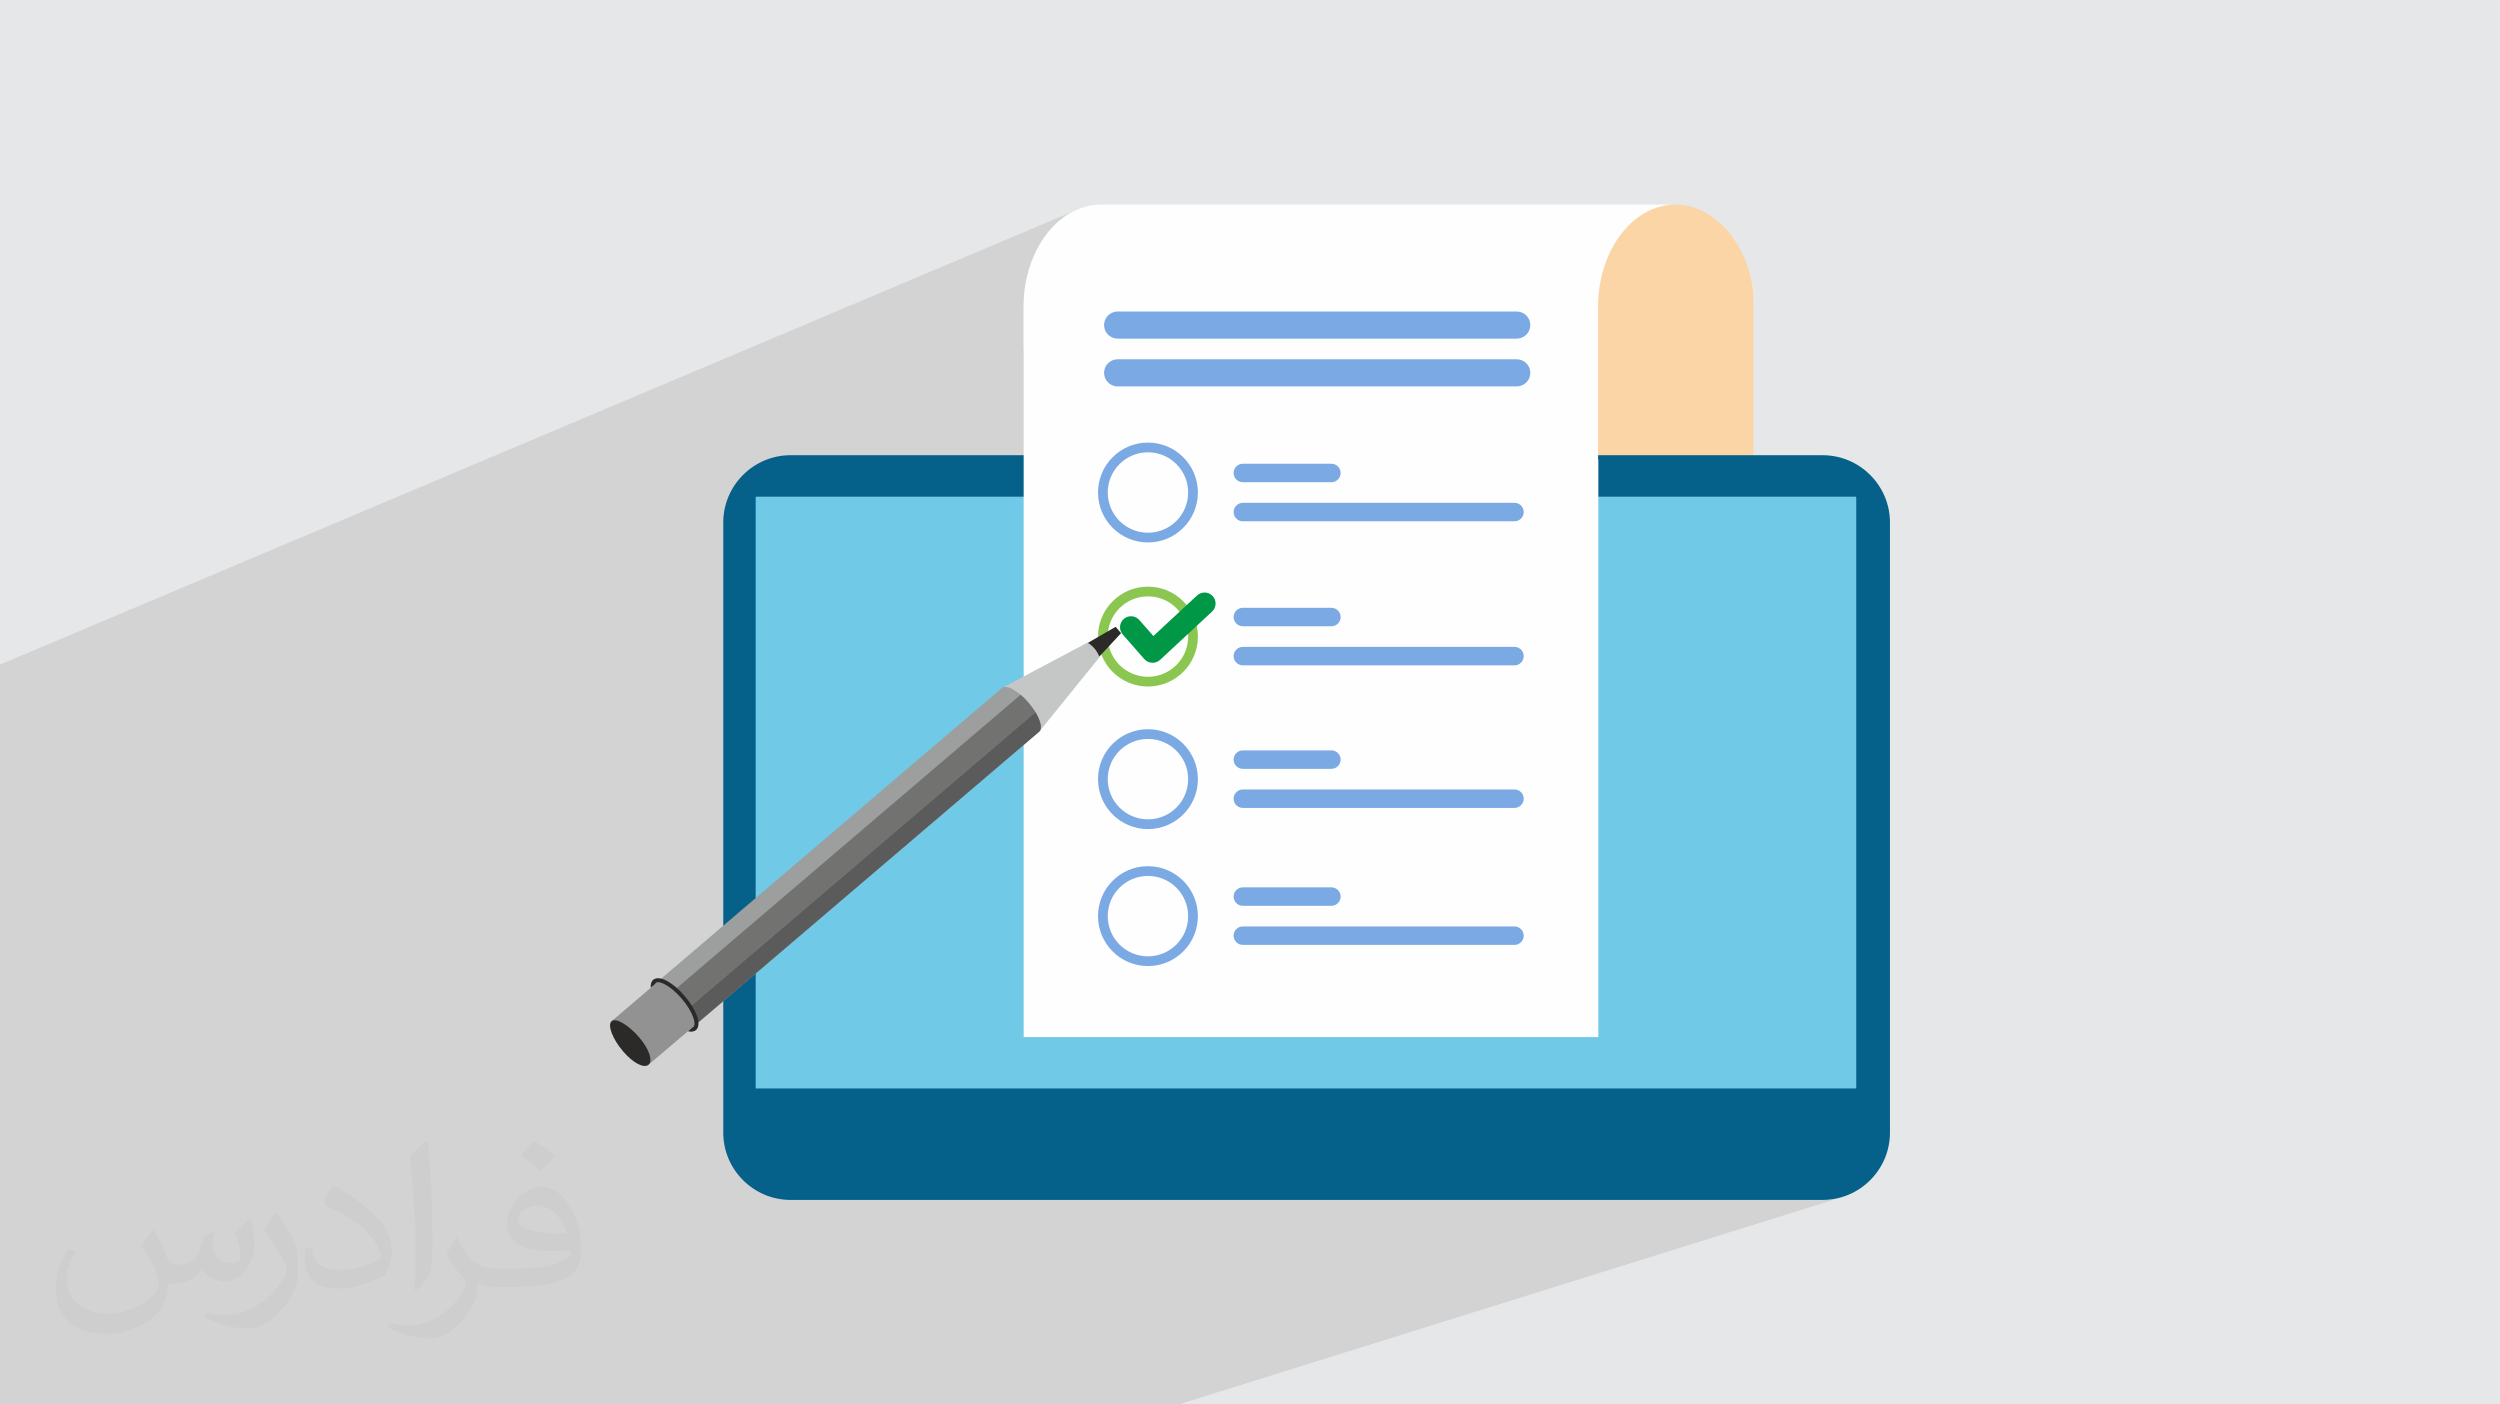
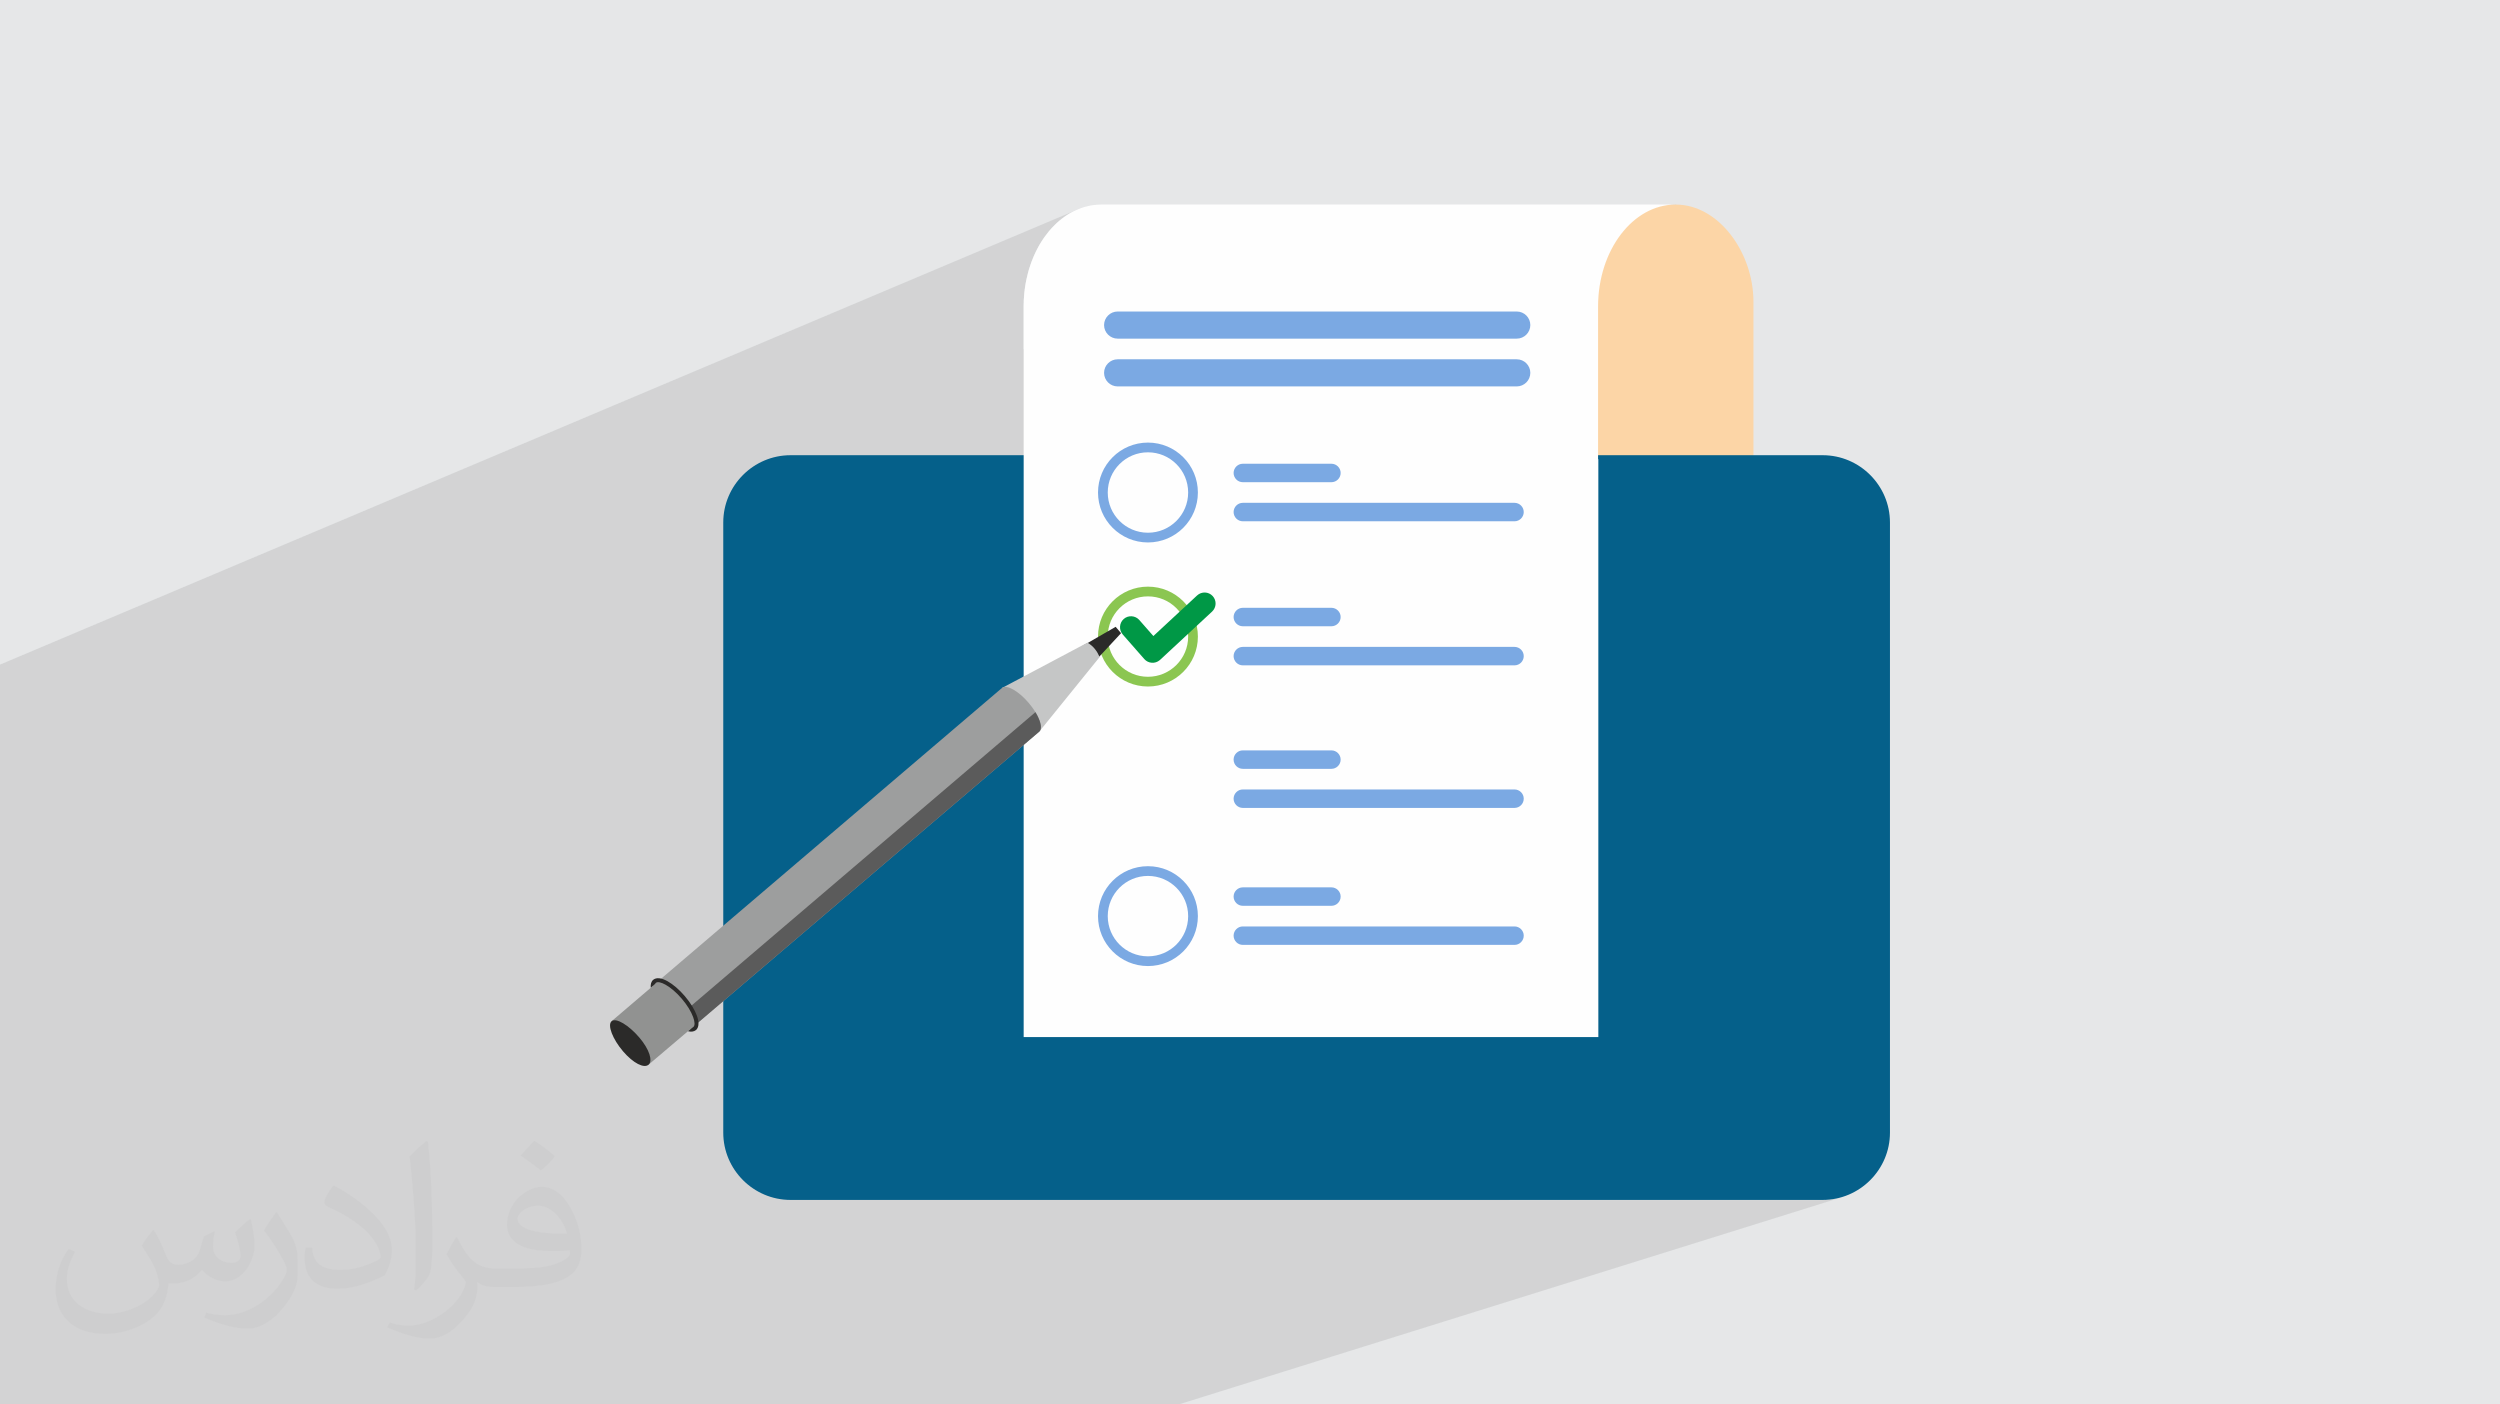
<svg xmlns="http://www.w3.org/2000/svg" xml:space="preserve" width="94.192mm" height="52.917mm" version="1.1" style="shape-rendering:geometricPrecision; text-rendering:geometricPrecision; image-rendering:optimizeQuality; fill-rule:evenodd; clip-rule:evenodd" viewBox="0 0 9404.92 5283.66">
  <defs>
    <style type="text/css">
   
    .fil6 {fill:#FEFEFE}
    .fil12 {fill:#C5C6C6}
    .fil13 {fill:#9D9E9E}
    .fil14 {fill:#727271}
    .fil16 {fill:#5B5B5B}
    .fil11 {fill:#2B2A29}
    .fil3 {fill:#FCD5A6}
    .fil17 {fill:#919291}
    .fil10 {fill:#009846}
    .fil4 {fill:#05608A}
    .fil8 {fill:#7BA9E3}
    .fil0 {fill:#E6E7E8}
    .fil15 {fill:#F7D917}
    .fil18 {fill:#2B2A29;fill-rule:nonzero}
    .fil5 {fill:#70C9E6;fill-rule:nonzero}
    .fil7 {fill:#7BA9E3;fill-rule:nonzero}
    .fil9 {fill:#8BC651;fill-rule:nonzero}
    .fil2 {fill:#373435;fill-opacity:0.031}
    .fil1 {fill:#2B2A29;fill-opacity:0.102}
   
  </style>
  </defs>
  <g id="Layer_x0020_1">
    <polygon class="fil0" points="-0,0 9404.92,0 9404.92,5283.66 -0,5283.66 " />
    <path class="fil1" d="M3281.43 5283.66l-1423.17 0 -1131.78 0 -64.31 0 -63.57 0 -119.56 0 -479.04 0 0 -34.74 0 -33.48 0 -43.16 0 -6.2 0 -15.43 0 -2.11 0 -13.37 0 -1.81 0 -2.18 0 -8.15 0 -13.87 0 -46.27 0 -13.74 0 -2.01 0 -5.49 0 -37.39 0 -1.84 0 -1.7 0 -62.11 0 -27.85 0 -27.07 0 -1.09 0 -25.97 0 -13.66 0 -20.91 0 -3.48 0 -3.89 0 -0.09 0 -3.33 0 -3.4 0 -1.27 0 -0.19 0 -0.09 0 -0.7 0 -3.25 0 -31.3 0 -25.95 0 -26.27 0 -1.64 0 -13.07 0 -8.34 0 -2.18 0 -0.98 0 -0.28 0 -5.02 0 -6.14 0 -0.53 0 -4.28 0 -1.94 0 -5.42 0 -4.29 0 -4.35 0 -6.43 0 -31.93 0 -8.65 0 -3.09 0 -6.56 0 -0.75 0 -0.77 0 -5.5 0 -0.96 0 -0.81 0 -6.27 0 -0.23 0 -1.16 0 -0.73 0 -1.22 0 -9.65 0 -30.19 0 -2 0 -9.1 0 -12.6 0 -47.49 0 -14.28 0 -3.56 0 -6.89 0 -56.76 0 -13.04 0 -23.82 0 -11.43 0 -56.67 0 -44.29 0 -17.73 0 -2.49 0 -0.29 0 -0.67 0 -7.5 0 -0.63 0 -6.94 0 -8.42 0 -2.1 0 -8.65 0 -7.99 0 -1.31 0 -24.5 0 -14.29 0 -2.43 0 -0.25 0 -11.72 0 -18.51 0 -2.28 0 -2.3 0 -3.47 0 -23.35 0 -7.75 0 -2.14 0 -2.65 0 -4.5 0 -10.5 0 -6.91 0 -13.01 0 -0.62 0 -16.24 0 -14.65 0 -5.73 0 -1.29 0 -1.18 0 -0.84 0 -0.42 0 -2.12 0 -4.6 0 -4.85 0 -6.2 0 -1.35 0 -3.25 0 -15.22 0 -39.68 0 -12.5 0 -19.47 0 -0.34 0 -3.34 0 -12.17 0 -97.28 0 -2.22 0 -25.23 0 -15.24 0 -5.87 0 -2.25 0 -11.9 0 -9.96 0 -3.7 0 -30.21 0 -11.06 0 -24.56 0 -7.97 0 -10.54 0 -7.59 0 -13.44 0 -50.81 0 -29.66 0 -0.45 0 -17.77 0 -44.12 0 -18.13 0 -11.94 0 -22.47 0 -12.96 0 -7.62 0 -66.87 0 -1.06 0 -15.15 0 -18.26 0 -192.39 0 -8.73 0 -3.64 0 -30.63 0 -0.22 0 -114.85 0 -12.48 0 -3.72 0 -145.21 0 -11.17 0 -0.12 0 -8.36 0 -21.02 0 -0.03 0 -0.7 0 -10.69 0 -0.14 0 -2.51 0 -10.27 0 -0.01 0 -0.14 0 -8.27 0 -0.04 0 -0.51 0 -6.35 0 -0.1 0 -1.25 0 -5.54 0 -0.12 0 -1.22 0 -21.75 0 -0.09 0 -0.68 0 -4.62 0 -0.02 0 -0.09 0 -3.77 0 -0.1 0 -0.67 0 -18.66 0 -0.12 0 -0.66 0 -3.1 0 -0.05 0 -0.22 0 -12.26 0 -0.04 0 -0.17 0 -10.8 0 -0.02 0 -0.08 0 -2.29 0 -0.05 0 -0.2 0 -2.13 0 -0.06 0 -0.26 0 -6.8 0 -0.03 0 -0.09 0 -7.89 0 -0.13 0 -0.42 0 -1.83 0 -0.03 0 -0.09 0 -5.5 0 -0.02 0 -0.09 0 -9.63 0 -0.13 0 -0.31 0 -2.8 0 -0.07 0 -0.16 0 -12.98 0 -0.09 0 -0.17 0 -6.46 0 -0.03 0 -0.05 0 -7.74 0 -0.19 0 -0.25 0 -0.43 0 -0.16 0 -0.21 0 -0.5 0 -0.13 0 -0.18 0 -0.57 0 -0.07 0 -0.09 0 -0.7 0 -0.02 0 -0.01 0 -3.68 0 -0.17 0 -0.15 0 -0.26 0 -0.29 0 -0.03 0 -0.03 0 -0.04 0 -1.86 0 -0.17 0 -0.16 0 -2.25 0 -0.03 0 -1.33 0 -0.01 0 -0.01 0 -0.29 0 -0.17 0 -0.86 0 -0.29 0 -0.13 0 -0.68 0 -0.12 0 -0.06 0 -0.79 0 -0.18 0 -0.22 0 -0.2 0 -0.07 0 -0.01 0 -0.12 0 -0.04 0 -0.12 0 -0.02 0 -0.08 0 -0.04 0 -0.09 3613.83 -1526.26 426.75 -180.25 0 0.11 28.2 -11.91 0 0.34 -33.62 14.2 -0.1 0.05 -0.37 0.2 -0.38 0.2 -0.31 0.17 39.76 -16.79 0 0.32 -42.62 17.99 -0.25 0.14 -1.44 0.8 -0.08 0.05 49.36 -20.85 0 0.2 -50.84 21.47 -1.3 0.74 -1.43 0.82 -1.42 0.83 -1.42 0.84 0 0.2 -1.1 0.46 -0.39 0.24 -0.59 0.36 -0.58 0.35 -0.59 0.36 -0.58 0.36 -0.58 0.37 -0.58 0.36 0 0.46 -2.19 0.92 -0.46 0.3 -0.95 0.61 -0.94 0.62 -0.95 0.62 -0.83 0.56 87.61 -36.99 0 0.19 -88.36 37.3 -0.29 0.2 -0.94 0.64 0 0.02 -0.08 0.03 -1.63 1.12 -1.68 1.17 -1.66 1.18 -0.37 0.27 103.29 -43.61 0 0.03 -103.4 43.65 -1.19 0.85 -1.65 1.21 -1.65 1.22 -1.65 1.24 -1.63 1.25 0 0.36 -1 0.42 -0.23 0.18 -0.78 0.61 -0.78 0.61 -0.78 0.61 -0.77 0.61 -0.77 0.62 -0.77 0.63 -0.66 0.54 134.29 -56.68 0 0.43 -135.36 57.12 -0.7 0.58 0 0.36 -0.9 0.38 -0.75 0.63 -1.2 1.01 -1.2 1.03 -1.19 1.03 -1.19 1.04 -1.18 1.04 -1.18 1.06 -1.18 1.06 0 0.03 -0.07 0.03 -1.59 1.45 0 0.18 -0.36 0.15 -0.02 0.02 -0.18 0.16 -0.19 0.17 -0.18 0.16 -0.18 0.17 -0.19 0.17 -0.18 0.16 -0.18 0.17 0 0.34 -0.64 0.27 -0.04 0.04 -0.16 0.15 -0.17 0.16 -0.16 0.16 -0.16 0.16 -0.17 0.15 -0.16 0.16 0 0.41 -0.77 0.32 -0.89 0.86 0 0.48 -0.89 0.37 -1.46 1.42 -1.83 1.82 -1.83 1.83 -1.81 1.85 -1.8 1.87 -1.79 1.88 -1.78 1.91 -1.77 1.92 0 0.08 -0.11 0.05 -1.22 1.34 -1.25 1.4 -1.25 1.4 -1.24 1.42 -1.23 1.42 -1.23 1.44 -1.23 1.44 -1.21 1.45 0 0.28 -0.35 0.15 -2 2.43 -2.09 2.6 -2.08 2.63 -2.06 2.65 -2.04 2.69 -2.02 2.71 -1.99 2.73 -1.98 2.76 0 0.25 -0.25 0.11 -0.32 0.45 -0.4 0.56 -0.39 0.56 -0.4 0.56 -0.39 0.56 -0.4 0.56 -0.39 0.56 -0.39 0.57 0 0.49 -0.46 0.19 -1.11 1.63 -1.22 1.82 -1.22 1.84 -1.21 1.85 -1.2 1.86 -1.19 1.87 -1.19 1.88 -1.17 1.89 0 0.13 -0.09 0.04 -0.6 0.97 -0.63 1.01 -0.61 1.02 -0.62 1.02 -0.61 1.03 -0.61 1.02 -0.61 1.03 -0.6 1.03 0 0.13 -0.11 0.04 -0.17 0.3 -0.2 0.34 -0.2 0.34 -0.19 0.34 -0.2 0.34 -0.2 0.34 -0.19 0.34 -0.2 0.34 0 0.61 -0.47 0.2 -0.69 1.22 -0.8 1.42 -0.79 1.43 -0.79 1.44 -0.79 1.44 -0.77 1.45 -0.78 1.45 -0.77 1.45 0 0.13 -0.09 0.04 -0.6 1.15 -0.63 1.19 -0.62 1.2 -0.61 1.2 -0.62 1.21 -0.61 1.21 -0.6 1.21 -0.61 1.21 0 0.35 -0.21 0.09 -1.45 2.95 0 0.28 -0.16 0.07 -0.16 0.33 -0.19 0.4 -0.19 0.4 -0.2 0.41 -0.19 0.4 -0.19 0.4 -0.19 0.41 -0.19 0.4 0 0.11 -0.06 0.03 -0.84 1.78 -0.84 1.83 -0.84 1.83 -0.83 1.83 -0.82 1.85 -0.81 1.85 -0.8 1.86 -0.8 1.86 0 0.23 -0.12 0.05 -0.83 1.97 -0.84 2.02 -0.84 2.03 -0.82 2.04 -0.81 2.04 -0.81 2.05 -0.79 2.06 -0.79 2.07 0 0.29 -0.13 0.06 -0.18 0.45 -0.19 0.52 -0.2 0.51 -0.19 0.52 -0.2 0.51 -0.19 0.52 -0.19 0.51 -0.19 0.52 0 0.86 -0.37 0.15 -1.01 2.81 -1.04 2.98 -1.03 2.99 -1.01 3 -0.99 3.02 -0.98 3.03 -0.95 3.04 -0.93 3.06 0 0.85 -0.3 0.12 -0.14 0.48 -0.18 0.61 -0.17 0.61 -0.18 0.61 -0.17 0.6 -0.17 0.61 -0.18 0.61 -0.17 0.61 0 0.12 -0.05 0.02 -0.2 0.7 -0.2 0.73 -0.21 0.72 -0.2 0.73 -0.21 0.72 -0.2 0.73 -0.2 0.72 -0.2 0.73 0 0.85 -0.25 0.1 -0.85 3.2 -0.86 3.3 -0.84 3.32 -0.81 3.33 -0.8 3.34 -0.76 3.36 -0.75 3.37 -0.72 3.38 0 1.48 -0.33 0.14 -0.15 0.71 -0.17 0.85 -0.17 0.85 -0.18 0.85 -0.16 0.85 -0.17 0.85 -0.17 0.86 -0.16 0.85 0 1.49 -0.3 0.13 -0.16 0.83 -0.18 0.96 -0.17 0.96 -0.18 0.96 -0.17 0.96 -0.17 0.97 -0.17 0.96 -0.17 0.97 0 0.61 -0.11 0.04 -0.19 1.18 -0.21 1.23 -0.2 1.22 -0.19 1.22 -0.2 1.23 -0.19 1.23 -0.18 1.23 -0.19 1.23 0 0.16 -0.02 0.01 -0.22 1.49 -0.21 1.5 -0.22 1.5 -0.2 1.5 -0.21 1.51 -0.2 1.51 -0.19 1.51 -0.19 1.51 0 2.92 -0.39 0.16 -0.16 1.39 -0.17 1.56 -0.17 1.56 -0.16 1.55 -0.16 1.57 -0.16 1.56 -0.15 1.56 -0.14 1.57 0 0.81 -0.07 0.03 -0.26 2.93 -0.24 2.97 -0.23 2.98 -0.2 2.98 -0.19 2.99 -0.18 2.99 -0.15 3 -0.14 3.01 0 9.34 -0.31 0.13 -0.04 1.43 -0.03 1.56 -0.03 1.56 -0.02 1.57 -0.02 1.56 -0.02 1.57 -0.01 1.57 0 1.57 0 159.96 333.71 -137.43 9.57 -2.99 10.24 -1.04 1002.46 0 897.85 -361.08 -16.52 6.73 -16.24 7.17 -15.89 7.59 -15.47 7.99 -14.99 8.39 -14.47 8.76 -13.87 9.12 -13.21 9.47 -11.71 9.17 244.8 -98.33 13.88 -5.17 14.14 -4.28 14.4 -3.37 14.63 -2.45 14.85 -1.48 15.05 -0.5 2.96 0.05 -368.55 147.89 -8.62 10.43 -8.04 11.21 -6.97 11.45 -5.84 11.68 -4.64 11.88 -3.38 12.08 -2.08 12.25 -0.71 12.42 0 589.86 1.01 0 0 126.23 1.25 0 -0.53 1.17 -1.63 0.63 -0.06 6.48 -0.04 19.95 1.11 13.34 3.28 14.85 5.33 16.08 7.31 17.01 9.19 17.67 10.98 18.03 11.29 16.15 272.91 0 374.78 -141.36 1.97 0 -374.8 141.36 758.41 0 0.61 0.06 0.58 0.19 0.52 0.28 0.46 0.38 0.38 0.46 0.28 0.52 0.19 0.58 0.06 0.62 0 2223.18 -1305.7 419.4 1179.49 0 25.78 -1.31 25.05 -3.85 24.2 -6.26 -2499.46 781.02 -36.35 0 -1114.71 0zm-3281.43 -2778.57l0 0.01 0 -0.01zm0 -4.8l0 -0.24 4053.46 -1711.98 -2.41 1.04 -2.4 1.06 -2.39 1.09 -2.38 1.12 19.91 -8.41 0 0.23 -23.22 9.81 -4040.58 1706.49 0 0.01 0 0.01 0 -0.01 0 -0.01 0 -0.09 0 -0.09 0 -0.01 0 -0.01z" />
    <path class="fil2" d="M578.49 4627.69c17.95,27.21 29.6,53.36 40.96,82.43 8.45,16.91 12.93,48.09 52.57,48.09 11.61,0 28.28,-3.42 43.06,-11.61 16.63,-8.73 29.32,-21.94 35.94,-42l15.85 -53.36 38.57 -19.02 2.64 2.64c-5.27,20.09 -6.59,39.36 -6.59,54.43 0,44.63 38.57,61.56 69.22,61.56 17.95,0 34.09,-8.73 34.09,-25.11 0,-21.13 -8.98,-57.06 -20.62,-89.29 17.95,-17.95 35.94,-35.94 56.53,-50.47l3.17 1.6c8.98,38.04 14,75.56 14,100.66 0,24.57 -10.83,51.79 -19.81,69.49 -18.49,34.87 -51.25,62.62 -90.87,62.62 -30.1,0 -63.65,-15.07 -86.66,-43.06l-1.32 0c-21.66,26.96 -55.22,51.25 -108.86,51.25l-16.63 0c-2.64,35.41 -10.29,60.49 -21.94,82.95 -31.95,62.34 -126.81,106.47 -216.1,106.47 -124.17,0 -186.51,-71.59 -186.51,-166.96 0,-58.91 19.27,-113.6 48.88,-152.42l24.29 10.04c-18.49,35.41 -30.91,68.68 -30.91,101.45 0,89.29 72.66,131.83 156.4,131.83 77.68,0 173.83,-49.41 191.28,-106.72 -6.59,-62.62 -30.1,-91.93 -66.04,-148.99 10.83,-19.02 24.83,-38.04 42.28,-58.38l3.17 0 0 0 0 0 -0.02 -0.09zm1432.13 -336.04c26.15,16.39 51.79,35.66 76.87,57.85 -14,19.81 -31.45,37.79 -53.11,53.64 -25.11,-20.34 -50.19,-37.79 -75.84,-56.27 17.42,-19.55 34.62,-38.29 52.04,-55.22l0 0 0 0 0 0 0 0 0 0 0.03 0zm13.47 244.11c-42.28,0 -76.87,27.75 -76.87,48.34 0,44.13 84.53,57.85 185.72,57.31 -12.68,-51.79 -57.06,-105.68 -108.86,-105.68l0.01 0.03zm-94.86 236.19c54.96,0 103.04,-1.6 139.74,-10.83 40.96,-10.29 75.56,-30.91 75.56,-45.17 0,-3.7 0,-8.19 -1.32,-11.89 -22.98,2.11 -49.41,2.11 -72.38,2.11 -74.49,0 -131.55,-16.91 -154.02,-58.66 -5.55,-11.61 -9.51,-24.57 -9.51,-39.36 0,-40.43 17.42,-79.79 48.09,-107 25.61,-22.45 53.89,-36.44 82.67,-36.44 52.04,0 93.51,41.75 122.57,107.54 15.85,35.94 26.68,77.4 26.68,129.72 0,34.87 -9.51,64.19 -31.17,85.85 -40.43,39.11 -114.92,53.89 -229.04,53.89l-51.79 0 0 0 -13.47 0c-28.28,0 -48.62,-5.02 -64.72,-17.42l-2.64 0c0.79,6.59 1.32,12.93 1.32,19.02 0,25.61 -8.45,58.38 -25.61,84.53 -50.72,75.3 -105.68,108.04 -153.24,108.04 -48.09,0 -107,-18.49 -160.11,-42.54l9.51 -18.49c17.17,7.13 40.96,11.89 73.7,11.89 85.85,0 198.66,-82.43 212.66,-163 -3.17,-6.59 -8.98,-15.32 -17.17,-24.57 -25.11,-29.85 -40.96,-54.68 -55.75,-80.83 12.68,-25.11 24.29,-45.17 35.13,-63.4l4.49 -0.53c36.72,74.77 69.99,117.55 144.23,117.55l11.61 0 0 0 53.89 0 0 0 0 0 0 0 0 0 0 0 0.09 0.01zm-371.98 79c6.34,-34.34 6.87,-72.91 6.87,-108.86l0 -53.36c0,-99.6 -12.68,-244.36 -22.98,-338.68 17.95,-19.27 43.06,-42 62.87,-57.31l5.81 1.6c13.47,118.62 16.63,256 16.63,383.06 0,33.3 -1.32,65.79 -4.49,89.55 -1.85,30.1 -19.27,52.83 -56.53,87.7l-8.19 -3.7zm-382.8 -157.19c1.85,46.77 24.83,83.49 105.15,83.49 49.93,0 92.19,-12.93 138.96,-35.13 8.45,-3.7 12.93,-8.73 12.93,-12.93 0,-29.32 -22.45,-68.15 -60.23,-103.55 -36.72,-33.3 -85.34,-62.62 -130.76,-82.18 -15.6,-6.59 -20.62,-13.47 -20.62,-20.09 0,-13.47 17.95,-41.75 32.77,-62.09l5.02 -0.53c52.04,27.21 110.17,67.64 153.24,112.53 39.11,41.47 63.4,83.49 63.4,129.19 0,33.81 -10.29,65.51 -26.96,95.11 -57.06,28.79 -117.83,50.72 -178.06,50.72 -73.17,0 -123.1,-34.34 -123.1,-114.92 0,-8.73 0,-22.19 3.17,-39.64l25.11 0 0 0 0 0 0 0 0 0 0 0 -0.02 0zm-132.37 -132.9l45.45 73.45c16.63,27.21 32.23,56.81 32.23,103.55l0 59.7c0,48.34 -30.91,100.13 -80.83,151.38 -39.11,34.62 -73.7,49.41 -105.68,49.41 -47.55,0 -101.98,-14.79 -164.85,-41.75l7.13 -18.49c19.81,5.27 42.79,9.77 71.06,9.77 90.36,-0.53 182.8,-66.57 225.08,-147.15 5.02,-9.26 6.87,-17.95 6.87,-24.04 0,-9.26 -5.02,-19.55 -8.98,-28.79 -22.98,-43.31 -48.62,-82.95 -76.87,-119.68 14.79,-23.25 29.6,-45.7 45.7,-67.9l3.7 0.53 0 0 0 0 0 0 0 0 0 0 -0.02 0.01z" />
    <g id="_1728917579152">
      <path class="fil3" d="M5900.56 1727.05c-1.5,9.35 -2.26,-38.37 -2.26,28.23 0,66.6 96.04,209.84 225.09,234.93l736.22 0 -263.16 -234.93c0,-9.55 -0.69,-18.97 -1.97,-28.23l1.97 0 0 -591.56c0,-186.01 -130.87,-365.88 -292.27,-365.88 -161.47,0 -405.88,108.07 -405.88,241.35l0 589.86 1.01 0 0 126.23 1.25 0z" />
      <path class="fil4" d="M2973.97 1712.47l3882.95 0c139.18,0 253.05,113.86 253.05,253.07l0 2295.47c0,139.19 -113.87,253.06 -253.05,253.06l-3882.95 0c-139.2,0 -253.09,-113.87 -253.09,-253.06l0 -2295.47c0,-139.21 113.89,-253.07 253.09,-253.07z" />
-       <path class="fil5" d="M2845.87 1868.4l4134.18 0c1.67,0 3.08,1.4 3.08,3.09l0 2223.18 -4140.34 0 0 -2223.18c0,-1.69 1.39,-3.09 3.09,-3.09z" />
      <path class="fil6" d="M3851.13 1140.9l0.31 0 0 -9.34c0.34,-8.02 0.88,-15.97 1.59,-23.84l0.07 0 0 -0.81c0.38,-4.17 0.81,-8.33 1.29,-12.46l0.37 0 0 -2.92c0.5,-4.03 1.05,-8.04 1.64,-12.02l0.02 0 0 -0.16c0.49,-3.29 1.01,-6.54 1.56,-9.8l0.1 0 0 -0.61c0.44,-2.58 0.91,-5.13 1.39,-7.69l0.28 0 0 -1.49c0.43,-2.28 0.89,-4.54 1.36,-6.8l0.3 0 0 -1.48c1.89,-9.05 4.03,-17.96 6.41,-26.73l0.22 0 0 -0.85c0.53,-1.94 1.08,-3.86 1.63,-5.79l0.04 0 0 -0.12c0.46,-1.62 0.92,-3.25 1.4,-4.85l0.26 0 0 -0.85c2.46,-8.16 5.12,-16.18 7.99,-24.04l0.31 0 0 -0.86c0.5,-1.38 1.03,-2.75 1.55,-4.11l0.11 0 0 -0.29c2.08,-5.51 4.26,-10.94 6.54,-16.31l0.1 0 0 -0.23c2.11,-4.97 4.3,-9.88 6.58,-14.7l0.05 0 0 -0.11c0.51,-1.08 1.02,-2.15 1.53,-3.22l0.13 0 0 -0.28 1.49 -3.04 0.17 0 0 -0.35c1.61,-3.24 3.25,-6.44 4.91,-9.61l0.07 0 0 -0.13c2.05,-3.87 4.13,-7.72 6.28,-11.48l0.36 0 0 -0.61c0.52,-0.91 1.05,-1.81 1.58,-2.72l0.08 0 0 -0.13c1.61,-2.75 3.24,-5.47 4.9,-8.16l0.07 0 0 -0.13c3.12,-5.04 6.32,-9.98 9.63,-14.81l0.33 0 0 -0.49c1.04,-1.51 2.1,-3 3.15,-4.48l0.18 0 0 -0.25c5.23,-7.38 10.69,-14.5 16.36,-21.32l0.23 0 0 -0.28c3.23,-3.87 6.53,-7.66 9.89,-11.34l0.07 0 0 -0.08c4.69,-5.14 9.51,-10.09 14.44,-14.85l0.5 0 0 -0.48 1.23 -1.18 0.43 0 0 -0.41c0.44,-0.42 0.87,-0.84 1.31,-1.25l0.35 0 0 -0.34c0.48,-0.45 0.98,-0.88 1.46,-1.33l0.2 0 0 -0.18 1.62 -1.48 0.04 0 0 -0.03c3.13,-2.84 6.3,-5.59 9.51,-8.27l0.45 0 0 -0.36 1.58 -1.3 0.08 0 0 -0.07c2.05,-1.67 4.1,-3.3 6.19,-4.9l0.45 0 0 -0.36c4.34,-3.34 8.77,-6.55 13.25,-9.6l0.03 0 0 -0.02c2.49,-1.7 5,-3.35 7.54,-4.96l0.75 0 0 -0.46c1.55,-0.97 3.1,-1.93 4.66,-2.86l0.32 0 0 -0.2c3.77,-2.26 7.6,-4.39 11.45,-6.44l0.16 0 0 -0.08c1,-0.53 1.99,-1.06 3,-1.58l0.32 0 0 -0.16c1,-0.51 2,-1 3,-1.5l0.33 0 0 -0.16c1.02,-0.51 2.04,-1.01 3.07,-1.5l0.25 0 0 -0.12c6.33,-3.01 12.76,-5.74 19.28,-8.18l0.63 0 0 -0.23c1.34,-0.49 2.69,-0.96 4.03,-1.43l0.94 0 0 -0.34c1.33,-0.45 2.65,-0.89 3.98,-1.32l1 0 0 -0.32c1.42,-0.46 2.84,-0.92 4.26,-1.35l0.71 0 0 -0.2c6.28,-1.86 12.64,-3.45 19.06,-4.77l0.85 0 0 -0.19c2.71,-0.54 5.41,-1.03 8.14,-1.47l0.16 0 0 -0.03c4.03,-0.65 8.1,-1.19 12.18,-1.63l4.41 0 0 -0.43c6.52,-0.57 13.09,-0.89 19.73,-0.89l2160.91 0c-161.47,0 -292.35,171.84 -292.35,383.8l0 574.32 1.02 0 0 2173.76 -2161.89 0 0 -2748.08c0,-4.18 0.07,-8.35 0.17,-12.5zm2456 -371.25l0 -0.05 -2.96 0 2.96 0.05z" />
      <path class="fil7" d="M4318.57 1664.98c51.86,0 98.83,21.02 132.82,55.02 33.99,33.99 55.03,80.96 55.03,132.83 0,51.86 -21.04,98.83 -55.03,132.82 -33.99,33.99 -80.96,55.03 -132.82,55.03 -51.88,0 -98.84,-21.04 -132.83,-55.03 -34.01,-33.99 -55.03,-80.96 -55.03,-132.82 0,-51.87 21.02,-98.84 55.03,-132.83 33.99,-34 80.95,-55.02 132.83,-55.02zm106.94 80.9c-27.36,-27.38 -65.18,-44.3 -106.94,-44.3 -41.78,0 -79.59,16.92 -106.96,44.3 -27.36,27.37 -44.29,65.18 -44.29,106.95 0,41.76 16.93,79.57 44.29,106.94 27.37,27.37 65.18,44.3 106.96,44.3 41.76,0 79.58,-16.93 106.94,-44.3 27.37,-27.37 44.3,-65.18 44.3,-106.94 0,-41.77 -16.93,-79.58 -44.3,-106.95z" />
      <path class="fil8" d="M4675.51 1744.58l333.25 0c19.09,0 34.72,15.62 34.72,34.71 0,19.1 -15.63,34.73 -34.72,34.73l-333.25 0c-19.09,0 -34.73,-15.63 -34.73,-34.73 0,-19.09 15.64,-34.71 34.73,-34.71z" />
      <path class="fil8" d="M4675.51 1891.62l1022.04 0c19.1,0 34.73,15.63 34.73,34.73 0,19.09 -15.63,34.72 -34.73,34.72l-1022.04 0c-19.09,0 -34.73,-15.63 -34.73,-34.72 0,-19.1 15.64,-34.73 34.73,-34.73z" />
      <path class="fil9" d="M4318.57 2206.93c51.86,0 98.83,21.03 132.82,55.02 33.99,33.99 55.03,80.96 55.03,132.83 0,51.86 -21.04,98.83 -55.03,132.82 -33.99,33.99 -80.96,55.03 -132.82,55.03 -51.88,0 -98.84,-21.04 -132.83,-55.03 -34.01,-33.99 -55.03,-80.96 -55.03,-132.82 0,-51.87 21.02,-98.84 55.03,-132.83 33.99,-33.99 80.95,-55.02 132.83,-55.02zm106.94 80.91c-27.36,-27.38 -65.18,-44.31 -106.94,-44.31 -41.78,0 -79.59,16.93 -106.96,44.31 -27.36,27.36 -44.29,65.17 -44.29,106.94 0,41.77 16.93,79.58 44.29,106.95 27.37,27.36 65.18,44.29 106.96,44.29 41.76,0 79.58,-16.93 106.94,-44.29 27.37,-27.37 44.3,-65.18 44.3,-106.95 0,-41.77 -16.93,-79.58 -44.3,-106.94z" />
      <path class="fil8" d="M4675.51 2286.54l333.25 0c19.09,0 34.72,15.61 34.72,34.71 0,19.09 -15.63,34.73 -34.72,34.73l-333.25 0c-19.09,0 -34.73,-15.64 -34.73,-34.73 0,-19.1 15.64,-34.71 34.73,-34.71z" />
      <path class="fil8" d="M4675.51 2433.57l1022.04 0c19.1,0 34.73,15.63 34.73,34.73 0,19.1 -15.63,34.73 -34.73,34.73l-1022.04 0c-19.09,0 -34.73,-15.63 -34.73,-34.73 0,-19.1 15.64,-34.73 34.73,-34.73z" />
-       <path class="fil7" d="M4318.57 2743.28c51.86,0 98.83,21.03 132.82,55.02 33.99,33.99 55.03,80.96 55.03,132.83 0,51.86 -21.04,98.83 -55.03,132.82 -33.99,33.99 -80.96,55.03 -132.82,55.03 -51.88,0 -98.84,-21.04 -132.83,-55.03 -34.01,-33.99 -55.03,-80.96 -55.03,-132.82 0,-51.87 21.02,-98.84 55.03,-132.83 33.99,-33.99 80.95,-55.02 132.83,-55.02zm106.94 80.9c-27.36,-27.37 -65.18,-44.3 -106.94,-44.3 -41.78,0 -79.59,16.93 -106.96,44.3 -27.36,27.37 -44.29,65.18 -44.29,106.95 0,41.77 16.93,79.58 44.29,106.94 27.37,27.37 65.18,44.3 106.96,44.3 41.76,0 79.58,-16.93 106.94,-44.3 27.37,-27.36 44.3,-65.17 44.3,-106.94 0,-41.77 -16.93,-79.58 -44.3,-106.95z" />
      <path class="fil8" d="M4675.51 2822.88l333.25 0c19.09,0 34.72,15.62 34.72,34.72 0,19.09 -15.63,34.72 -34.72,34.72l-333.25 0c-19.09,0 -34.73,-15.63 -34.73,-34.72 0,-19.1 15.64,-34.72 34.73,-34.72z" />
      <path class="fil8" d="M4675.51 2969.91l1022.04 0c19.1,0 34.73,15.63 34.73,34.73 0,19.09 -15.63,34.72 -34.73,34.72l-1022.04 0c-19.09,0 -34.73,-15.63 -34.73,-34.72 0,-19.1 15.64,-34.73 34.73,-34.73z" />
      <path class="fil7" d="M4318.57 3258.57c51.86,0 98.83,21.03 132.82,55.02 33.99,33.99 55.03,80.96 55.03,132.83 0,51.86 -21.04,98.83 -55.03,132.82 -33.99,34 -80.96,55.03 -132.82,55.03 -51.88,0 -98.84,-21.03 -132.83,-55.03 -34.01,-33.99 -55.03,-80.96 -55.03,-132.82 0,-51.87 21.02,-98.84 55.03,-132.83 33.99,-33.99 80.95,-55.02 132.83,-55.02zm106.94 80.91c-27.36,-27.38 -65.18,-44.31 -106.94,-44.31 -41.78,0 -79.59,16.93 -106.96,44.31 -27.36,27.37 -44.29,65.18 -44.29,106.94 0,41.77 16.93,79.58 44.29,106.95 27.37,27.36 65.18,44.29 106.96,44.29 41.76,0 79.58,-16.93 106.94,-44.29 27.37,-27.37 44.3,-65.18 44.3,-106.95 0,-41.76 -16.93,-79.57 -44.3,-106.94z" />
      <path class="fil8" d="M4675.51 3338.18l333.25 0c19.09,0 34.72,15.61 34.72,34.71 0,19.09 -15.63,34.73 -34.72,34.73l-333.25 0c-19.09,0 -34.73,-15.64 -34.73,-34.73 0,-19.1 15.64,-34.71 34.73,-34.71z" />
      <path class="fil8" d="M4675.51 3485.2l1022.04 0c19.1,0 34.73,15.63 34.73,34.73 0,19.1 -15.63,34.73 -34.73,34.73l-1022.04 0c-19.09,0 -34.73,-15.63 -34.73,-34.73 0,-19.1 15.64,-34.73 34.73,-34.73z" />
      <path class="fil10" d="M4338.94 2392.73l164.48 -152.69c16.72,-15.52 42.97,-14.58 58.52,2.14 15.55,16.71 14.62,42.99 -2.13,58.54l-196.04 181.97 -0.61 0.5c-17.12,14.96 -43.39,13.2 -58.39,-3.88l-81.08 -92.45c-15.02,-17.12 -13.26,-43.43 3.86,-58.42 17.12,-14.96 43.38,-13.2 58.38,3.88l53 60.41z" />
      <path class="fil8" d="M4204.48 1171.91l1501.52 0c28.06,0 51.01,22.96 51.01,51.01 0,28.06 -22.96,51.02 -51.01,51.02l-1501.52 0c-28.06,0 -51.02,-22.97 -51.02,-51.02 0,-28.06 22.97,-51.01 51.02,-51.01z" />
      <path class="fil8" d="M4204.48 1351.66l1501.52 0c28.06,0 51.01,22.96 51.01,51.01 0,28.06 -22.96,51.02 -51.01,51.02l-1501.52 0c-28.06,0 -51.02,-22.97 -51.02,-51.02 0,-28.06 22.97,-51.01 51.02,-51.01z" />
      <g>
        <polygon class="fil11" points="4197,2358.04 4217.41,2381.96 4118.47,2488.49 4069.86,2431.52 " />
        <path class="fil12" d="M3769.34 2588.16l321.38 -170.51c22.99,12.69 36.92,32.87 46.13,54.06l-227.36 280.78 -108.41 -98.56 -31.75 -65.77z" />
        <path class="fil13" d="M3909.5 2752.49l-1301.67 1110.2 -140.15 -164.34 1301.66 -1110.19c16.87,-14.39 61.92,10.75 100.62,56.12 38.71,45.39 56.41,93.84 39.54,108.22z" />
-         <path class="fil14" d="M2529.96 3771.39l-20.04 -23.49 1329.52 -1134.26c10.2,8.66 20.57,18.99 30.52,30.65 9.9,11.6 18.4,23.39 25.32,34.76l-1329.55 1134.27 -35.78 -41.93z" />
        <path class="fil15" d="M2568.3 3754.47c38.69,45.38 56.39,93.83 39.53,108.23 -16.86,14.39 -61.93,-10.73 -100.63,-56.12 -38.69,-45.37 -56.39,-93.84 -39.52,-108.23 16.85,-14.38 61.92,10.74 100.62,56.12z" />
        <path class="fil16" d="M2607.83 3862.69l1301.67 -1110.2 3.58 -4.41c7.29,-13.15 0.05,-39.7 -17.8,-69.04l-34.34 29.31 -1267.2 1081.07c20.07,33.07 26.63,62.57 14.09,73.27z" />
        <path class="fil17" d="M2439.66 4005.45l155.74 -132.22c7.4,0.93 13.56,-0.31 17.95,-4.06 18.2,-15.53 -0.9,-67.79 -42.66,-116.75 -41.75,-48.95 -90.34,-76.05 -108.55,-60.53 -4.56,3.9 -6.78,10.1 -6.88,18l-154.44 131.85 138.82 163.71z" />
        <path class="fil18" d="M2576.47 3747.57c21.44,25.12 37.11,51.26 45.13,73.2 8.29,22.72 8.41,41.7 -1.37,52.23l-0.05 0.25c-0.73,0.63 -1.66,1.54 -2.44,2.09 -7.32,5.88 -17.57,7.05 -29.57,4.16l19.56 -15.73 1.1 -0.7c6.02,-5.72 5.06,-19.44 -1.4,-37.16 -7.4,-20.24 -22.08,-44.63 -42.31,-68.39l-0.2 -0.23c-20.27,-23.76 -42.11,-42.18 -61.02,-52.73 -16.81,-9.38 -30.43,-12.43 -36.87,-6.94 -1.19,1.03 -2.14,2.35 -2.84,3.9l-16.16 14.3c-1.16,-12.92 1.74,-23.3 9.21,-29.69l0.55 -0.44c11.81,-9.52 31.34,-6.67 53.46,5.67 20.37,11.36 43.69,30.97 65.17,56.15l0.03 0.05z" />
        <path class="fil11" d="M2404.73 3902.68c38.69,45.37 51.78,88.38 34.93,102.76 -16.87,14.4 -57.3,-5.29 -96,-50.67 -38.7,-45.37 -59.68,-98.63 -42.82,-113.04 16.87,-14.38 65.2,15.57 103.89,60.95z" />
      </g>
    </g>
  </g>
</svg>